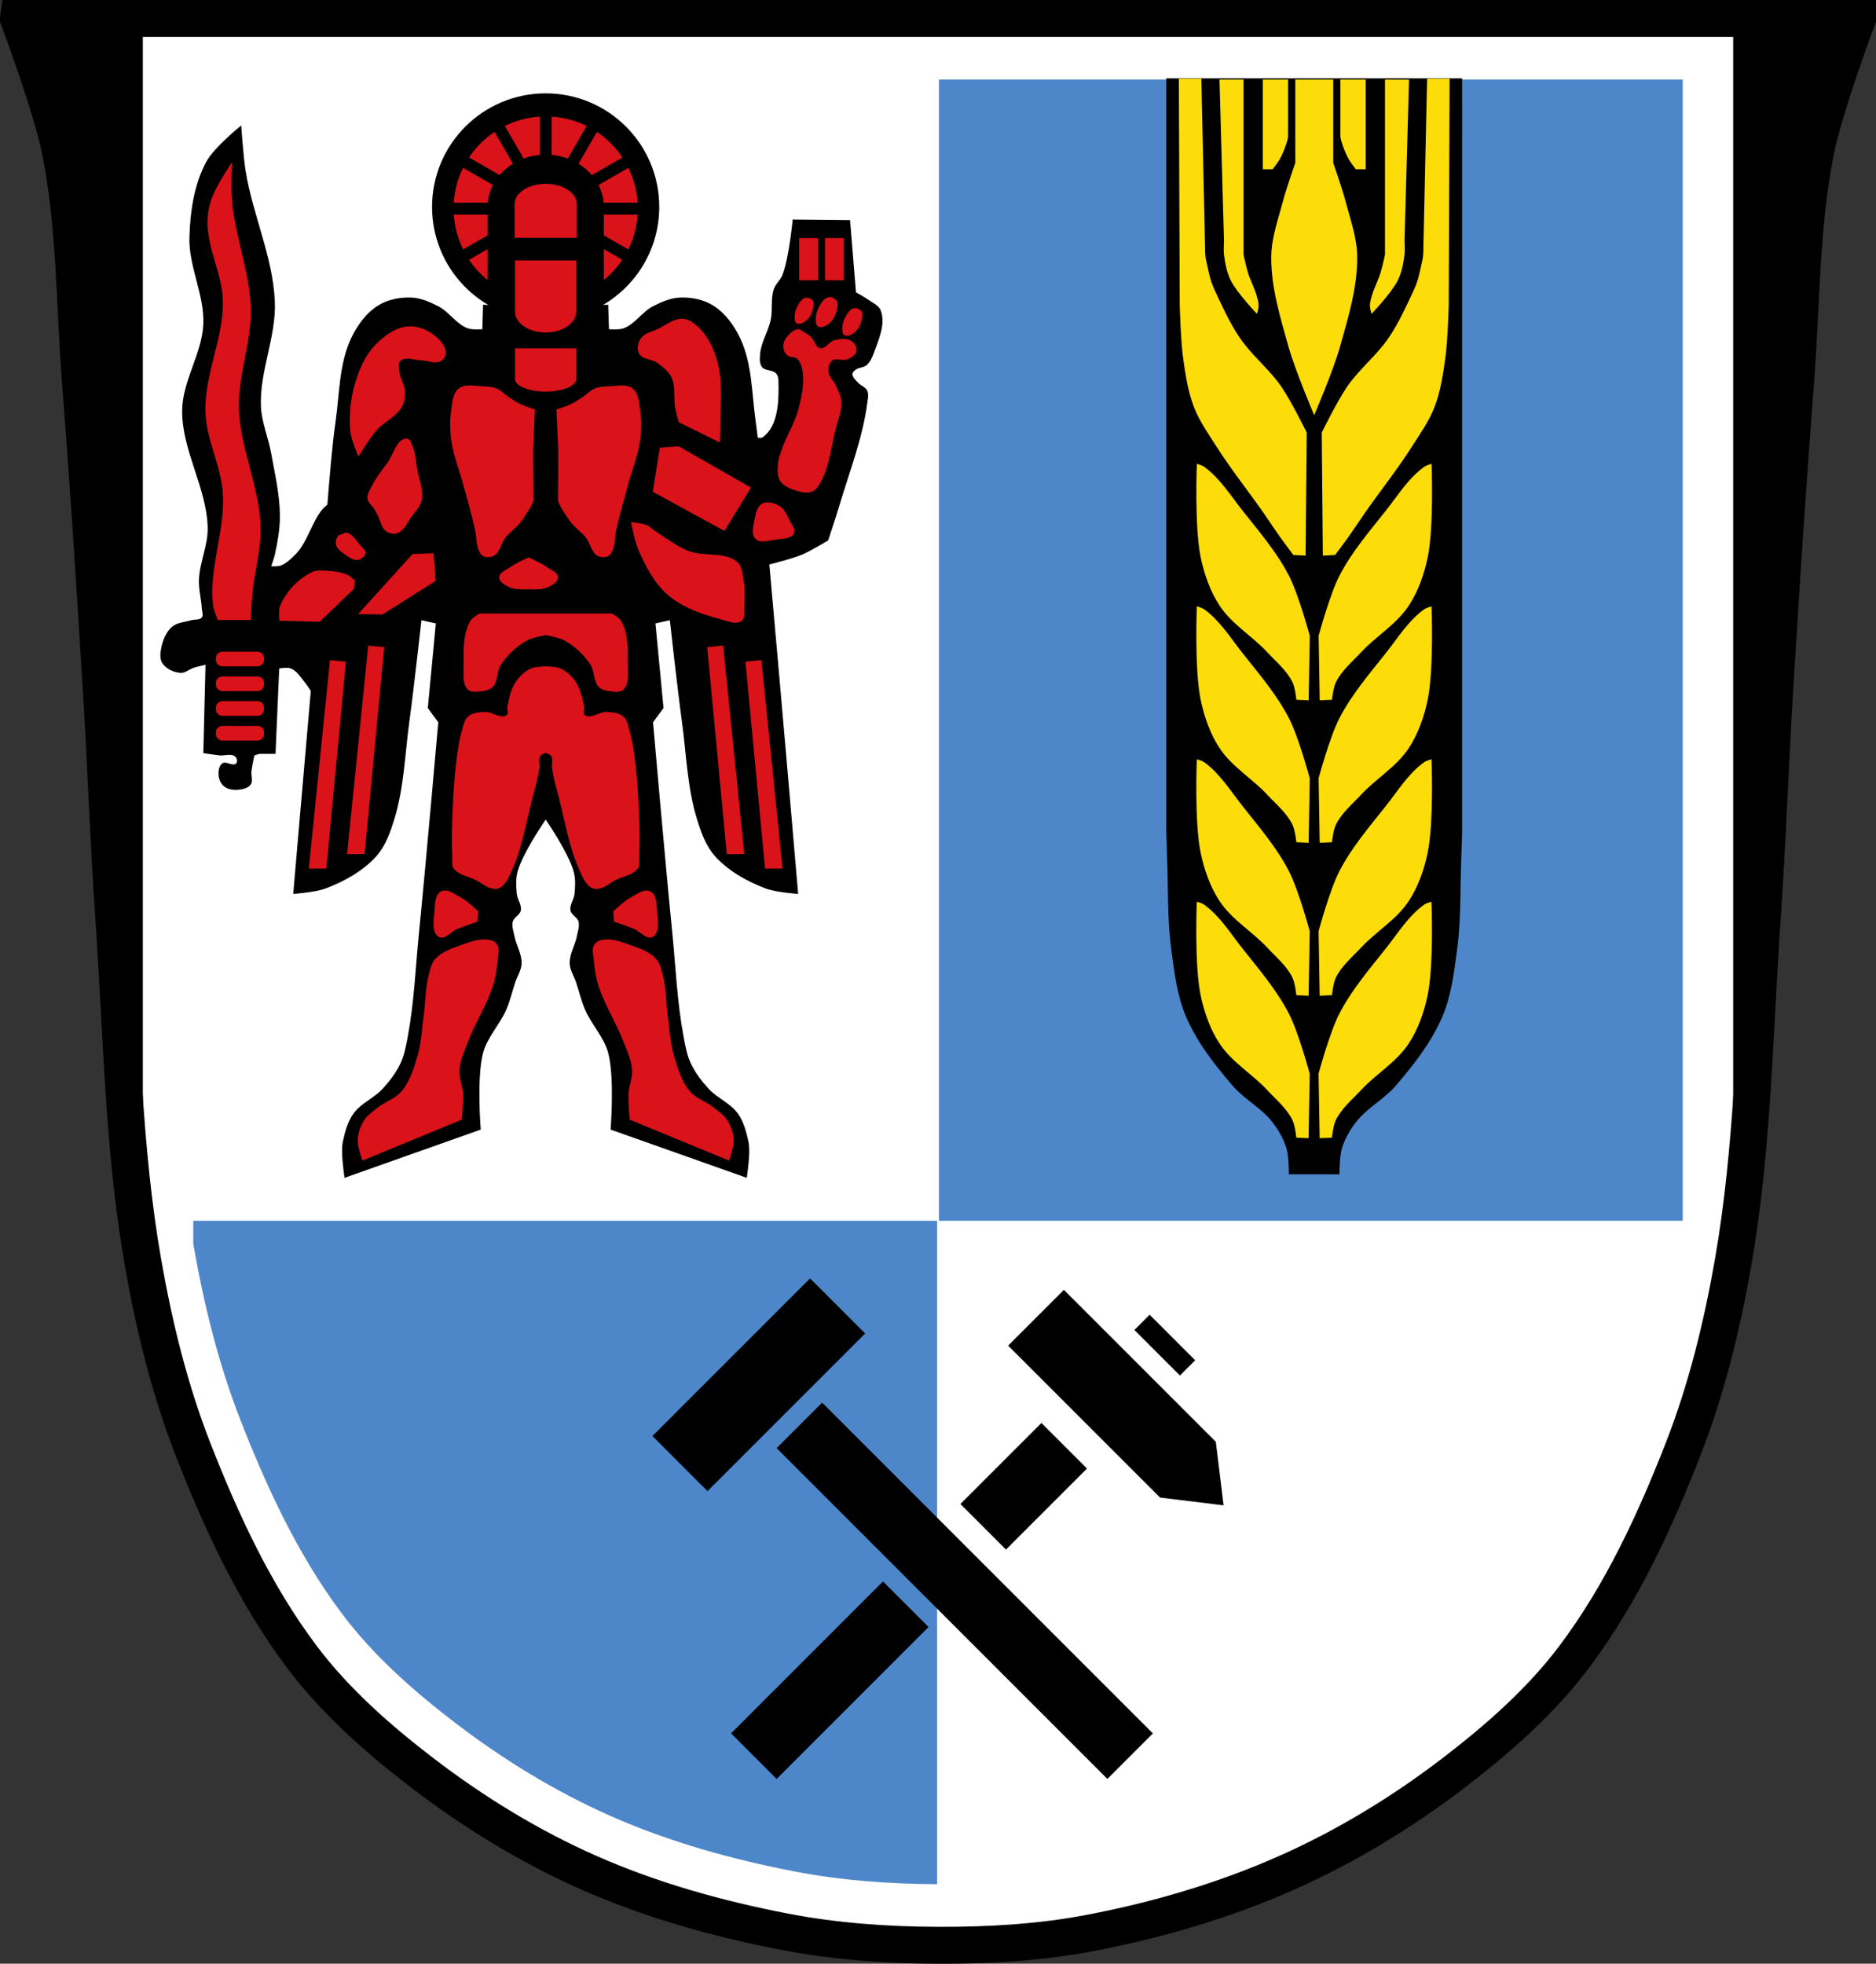
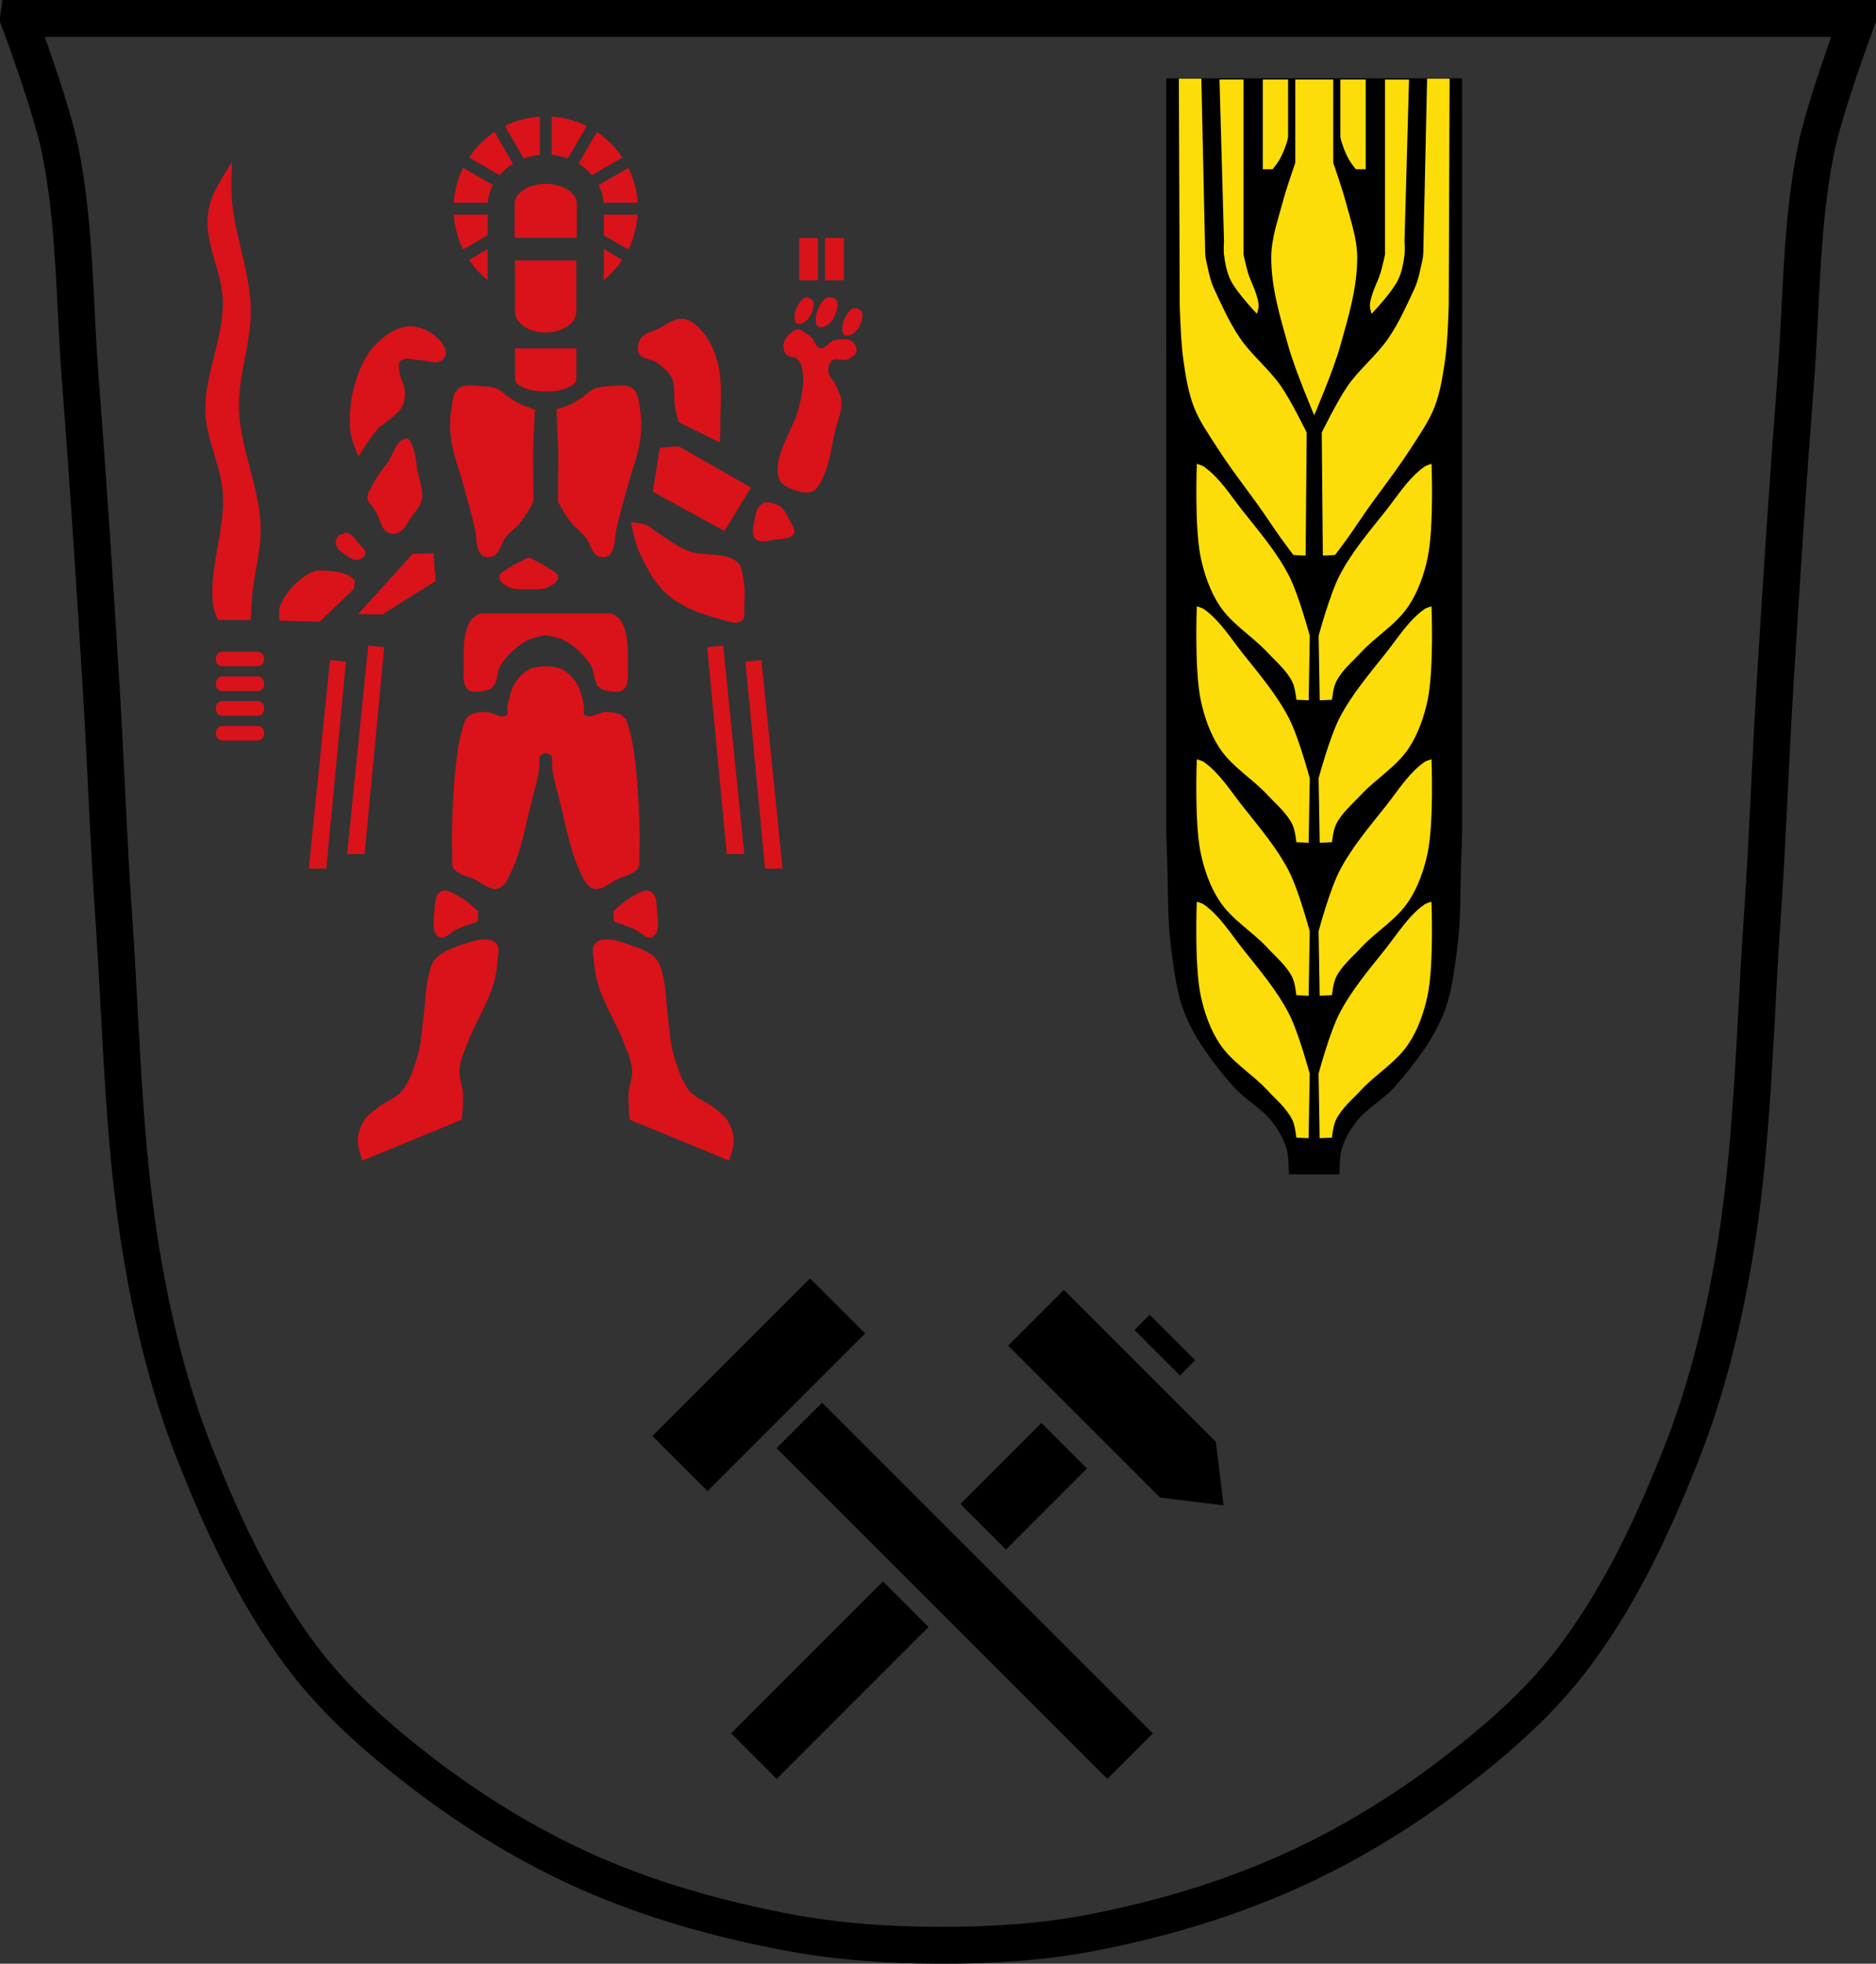
<svg xmlns="http://www.w3.org/2000/svg" viewBox="0 0 1017.09 1064.54">
  <rect x="0" y="0" width="1017.09" height="1064.54" fill="#333333" stroke="none" />
  <g transform="translate(142.69 7.198)">
-     <path d="m-132.69 2.802c0 0 17.862 47.41 22.781 72.14 8.094 40.693 7.581 82.62 10.781 123.99 4.3 55.58 7.904 111.21 11.313 166.85 2.53 41.31 3.91 82.73 6.781 124.02 4.341 62.44 5.05 125.42 15.813 187.08 6.02 34.476 14.4 68.837 27.12 101.45 15.361 39.38 33.475 78.52 58.844 112.36 18.284 24.391 41.649 44.938 65.875 63.47 27.742 21.22 57.974 39.717 89.94 53.84 33.825 14.945 69.927 25.02 106.25 32.02 27.334 5.265 55.35 7.233 83.19 7.326 27.662.093 55.53-1.525 82.69-6.734 36.46-6.993 72.56-17.592 106.47-32.672 31.943-14.206 62.21-32.612 89.97-53.84 24.23-18.532 47.622-39.05 65.906-63.44 25.369-33.841 43.485-73.01 58.844-112.39 12.724-32.626 21.11-66.989 27.12-101.48 10.759-61.66 11.44-124.67 15.781-187.12 2.871-41.29 4.251-82.66 6.781-123.99 3.407-55.627 7.02-111.25 11.313-166.82 3.2-41.36 2.688-83.29 10.781-123.99 4.909-24.68 22.676-71.881 22.75-72.08h-997.09" />
-     <path d="m-65.25 2.813v673.87c.011.063.02.125.031.188 6.02 34.48 14.403 68.824 27.12 101.44 15.355 39.38 33.478 78.54 58.844 112.37 18.288 24.398 41.639 44.933 65.875 63.47 27.747 21.22 57.969 39.725 89.94 53.844 33.818 14.934 69.927 25.01 106.25 32 27.334 5.265 55.35 7.25 83.19 7.344 27.662.093 55.53-1.542 82.69-6.75 36.46-6.993 72.55-17.572 106.47-32.656 31.934-14.201 62.22-32.622 89.97-53.844 24.24-18.536 47.617-39.05 65.906-63.44 25.365-33.838 43.489-73.03 58.844-112.41 12.706-32.587 21.07-66.93 27.09-101.37v-674.06h-862.22" fill="#fff" />
    <path d="m-132.69 2.802c0 0 17.862 47.41 22.781 72.14 8.094 40.693 7.581 82.62 10.781 123.99 4.3 55.58 7.904 111.21 11.313 166.85 2.53 41.31 3.91 82.73 6.781 124.02 4.341 62.44 5.05 125.42 15.813 187.08 6.02 34.476 14.4 68.837 27.12 101.45 15.361 39.38 33.475 78.52 58.844 112.36 18.284 24.391 41.649 44.938 65.875 63.47 27.742 21.22 57.973 39.717 89.94 53.84 33.825 14.945 69.927 25.02 106.25 32.02 27.334 5.265 55.35 7.233 83.19 7.326 27.662.093 55.53-1.525 82.69-6.734 36.46-6.993 72.56-17.592 106.47-32.672 31.943-14.206 62.21-32.612 89.97-53.84 24.23-18.532 47.622-39.05 65.906-63.44 25.369-33.841 43.485-73.01 58.844-112.39 12.724-32.626 21.11-66.989 27.12-101.48 10.759-61.66 11.44-124.67 15.781-187.12 2.871-41.29 4.251-82.66 6.781-123.99 3.407-55.627 7.02-111.25 11.313-166.82 3.2-41.36 2.688-83.29 10.781-123.99 4.909-24.68 22.676-71.881 22.75-72.08h-997.09z" fill="none" stroke="#000" stroke-width="20" />
-     <path d="m366.37 35.938v618.66h403.25v-618.66h-403.25m-404.28 618.66v12.469c.001.059.021.129.031.188 5.638 32.29 13.492 64.46 25.406 95 14.381 36.88 31.369 73.56 55.12 105.25 17.13 22.85 38.989 42.08 61.688 59.44 25.986 19.875 54.28 37.18 84.22 50.41 31.672 13.987 65.51 23.419 99.53 29.969 25.395 4.892 51.41 6.791 77.28 6.906v-359.63h-403.28" fill="#4d87ca" />
    <path d="m211.03 771.28l29.875 29.875 85.47-85.47-29.875-29.875-85.47 85.47m67.33 6.563l179.32 179.32 24.682-24.682-179.32-179.32-24.682 24.682m125.53-55.57l82.36 82.36 34.449 4.221-4.221-34.449-82.36-82.36-30.23 30.23m-150.22 210.19l24.705 24.705 82.36-82.36-24.705-24.705-82.36 82.36m124.34-124.34l24.705 24.705 43.929-43.929-24.705-24.705-43.929 43.929m94.33-94.33l24.682 24.682 8.264-8.264-24.682-24.682-8.264 8.264" />
-     <path d="m489.62 35.28v408.86c0 0 .281 9.866.469 14.804.606 15.987.081 32.11 2.156 47.971 1.641 12.541 3.132 25.44 8.094 37.04 5.942 13.897 15.488 26.09 25.313 37.487 6.337 7.35 15.477 11.932 21.438 19.601 3.331 4.285 6.15 9.168 7.719 14.391 1.342 4.466 1.281 13.946 1.281 13.946h9 9.438 9c0 0-.061-9.48 1.281-13.946 1.569-5.223 4.388-10.11 7.719-14.391 5.96-7.669 15.1-12.251 21.438-19.601 9.825-11.396 19.37-23.59 25.313-37.487 4.961-11.603 6.453-24.501 8.094-37.04 2.075-15.859 1.55-31.984 2.156-47.971.187-4.939.469-14.804.469-14.804v-408.86h-160.37" />
+     <path d="m489.62 35.28v408.86c0 0 .281 9.866.469 14.804.606 15.987.081 32.11 2.156 47.971 1.641 12.541 3.132 25.44 8.094 37.04 5.942 13.897 15.488 26.09 25.313 37.487 6.337 7.35 15.477 11.932 21.438 19.601 3.331 4.285 6.15 9.168 7.719 14.391 1.342 4.466 1.281 13.946 1.281 13.946h9 9.438 9c0 0-.061-9.48 1.281-13.946 1.569-5.223 4.388-10.11 7.719-14.391 5.96-7.669 15.1-12.251 21.438-19.601 9.825-11.396 19.37-23.59 25.313-37.487 4.961-11.603 6.453-24.501 8.094-37.04 2.075-15.859 1.55-31.984 2.156-47.971.187-4.939.469-14.804.469-14.804v-408.86" />
    <path d="m496.44 35.44l.469 122.72c0 0 .516 19.415 1.875 29 1.254 8.847 2.577 17.854 5.781 26.18 2.999 7.791 7.899 14.678 12.375 21.698 7.876 12.351 17.03 23.798 25.406 35.803 3.084 4.42 6.03 8.955 9.156 13.343 2.28 3.197 7 9.467 7 9.467l6.656.349.594-66.71c0 0-8.434-17.18-13.844-25-6.605-9.551-16.03-16.868-22.531-26.495-5.51-8.165-9.605-17.26-13.75-26.21-2.443-5.274-3.232-10.493-4.531-16.17-.531-2.321-.469-7.116-.469-7.116l-2-90.86h-12.188m134.59 0l-2 90.86c0 0 .063 4.795-.469 7.116-1.299 5.678-2.088 10.896-4.531 16.17-4.145 8.949-8.24 18.04-13.75 26.21-6.497 9.627-15.926 16.944-22.531 26.495-5.41 7.823-13.844 25-13.844 25l.594 66.71 6.656-.349c0 0 4.72-6.27 7-9.467 3.128-4.388 6.073-8.923 9.156-13.343 8.376-12.01 17.53-23.453 25.406-35.803 4.476-7.02 9.376-13.908 12.375-21.698 3.204-8.323 4.527-17.331 5.781-26.18 1.359-9.59 1.875-29 1.875-29l.469-122.72h-12.188m-112.56.508l2.438 87.52c0 0-.315 4.957 0 7.402.612 4.744 1.508 9.61 3.625 13.883 3.43 6.921 14.25 18.17 14.25 18.17 0 0 .903-2.85.906-4.321.004-1.995-.631-3.932-1.188-5.845-1.197-4.117-3.29-7.915-4.563-12.01-1-3.231-2.438-9.88-2.438-9.88v-94.93h-13.03m23.469 0v48.606h5.344c0 0 2.804-3.509 3.875-5.464 1.73-3.159 3.03-6.547 4.063-10.01.212-.709.438-2.192.438-2.192v-30.943h-13.719m17.625 0v45.11c0 0-4.884 13.909-6.781 21.13-2.567 9.761-6.162 19.554-6.25 29.863-.142 16.685 4.922 32.914 9.313 48.606 3.633 12.986 13.969 37.26 13.969 37.26 0 0 10.398-24.278 14.03-37.26 4.39-15.692 9.423-31.922 9.281-48.606-.088-10.309-3.683-20.1-6.25-29.863-1.898-7.217-6.75-21.13-6.75-21.13v-45.11h-10.313-10.25m24.438 0v30.943c0 0 .226 1.483.438 2.192 1.032 3.46 2.333 6.848 4.063 10.01 1.071 1.955 3.875 5.464 3.875 5.464h5.344v-48.606h-13.719m24.19 0v94.93c0 0-1.433 6.649-2.438 9.88-1.272 4.093-3.366 7.892-4.563 12.01-.556 1.913-1.191 3.851-1.188 5.845.003 1.471.906 4.321.906 4.321 0 0 10.82-11.251 14.25-18.17 2.117-4.273 3.01-9.139 3.625-13.883.315-2.445 0-7.402 0-7.402l2.438-87.52h-13.03m-102 208.31c0 0-1.382 34.31 2.125 50.894 1.944 9.191 5.16 18.352 10.281 26.08 6.694 10.1 17.597 16.347 25.781 25.16 4.797 5.166 10.506 9.823 13.656 16.234 1.427 2.904 2.125 9.531 2.125 9.531l6.656.286.594-34.977c0 0-6.01-22.31-11.219-32.436-6.654-12.935-16.209-24.02-25.16-35.33-6.579-8.316-12.389-17.781-20.906-23.858-1.164-.831-3.938-1.588-3.938-1.588m127.25 0c0 0-2.773.758-3.938 1.588-8.517 6.077-14.327 15.543-20.906 23.858-8.947 11.31-18.502 22.392-25.16 35.33-5.209 10.126-11.219 32.436-11.219 32.436l.594 34.977 6.656-.286c0 0 .698-6.627 2.125-9.531 3.15-6.411 8.859-11.07 13.656-16.234 8.185-8.814 19.09-15.06 25.781-25.16 5.121-7.73 8.338-16.891 10.281-26.08 3.507-16.582 2.125-50.894 2.125-50.894m-127.25 77.23c0 0-1.382 34.31 2.125 50.894 1.944 9.191 5.16 18.352 10.281 26.08 6.694 10.1 17.597 16.347 25.781 25.16 4.797 5.166 10.506 9.823 13.656 16.234 1.427 2.904 2.125 9.531 2.125 9.531l6.656.286.594-34.977c0 0-6.01-22.31-11.219-32.436-6.654-12.935-16.209-24.02-25.16-35.33-6.579-8.316-12.389-17.781-20.906-23.858-1.164-.831-3.938-1.588-3.938-1.588m127.25 0c0 0-2.773.758-3.938 1.588-8.517 6.077-14.327 15.543-20.906 23.858-8.947 11.31-18.502 22.392-25.16 35.33-5.209 10.126-11.219 32.436-11.219 32.436l.594 34.977 6.656-.286c0 0 .698-6.627 2.125-9.531 3.15-6.411 8.859-11.07 13.656-16.234 8.185-8.814 19.09-15.06 25.781-25.16 5.121-7.73 8.338-16.891 10.281-26.08 3.507-16.582 2.125-50.894 2.125-50.894m-127.25 82.917c0 0-1.382 34.31 2.125 50.894 1.944 9.191 5.16 18.352 10.281 26.08 6.694 10.1 17.597 16.315 25.781 25.13 4.797 5.166 10.506 9.823 13.656 16.234 1.427 2.904 2.125 9.562 2.125 9.562l6.656.286.594-34.977c0 0-6.01-22.31-11.219-32.436-6.654-12.935-16.209-24.02-25.16-35.33-6.579-8.316-12.389-17.813-20.906-23.89-1.164-.831-3.938-1.557-3.938-1.557m127.25 0c0 0-2.773.726-3.938 1.557-8.517 6.077-14.327 15.574-20.906 23.89-8.947 11.31-18.502 22.392-25.16 35.33-5.209 10.126-11.219 32.436-11.219 32.436l.594 34.977 6.656-.286c0 0 .698-6.659 2.125-9.562 3.15-6.411 8.859-11.07 13.656-16.234 8.185-8.814 19.09-15.02 25.781-25.13 5.121-7.73 8.338-16.891 10.281-26.08 3.507-16.582 2.125-50.894 2.125-50.894m-127.25 77.23c0 0-1.382 34.31 2.125 50.894 1.944 9.191 5.16 18.352 10.281 26.08 6.694 10.1 17.597 16.315 25.781 25.13 4.797 5.166 10.506 9.823 13.656 16.234 1.427 2.904 2.125 9.562 2.125 9.562l6.656.286.594-34.977c0 0-6.01-22.31-11.219-32.436-6.654-12.935-16.209-24.02-25.16-35.33-6.579-8.316-12.389-17.813-20.906-23.89-1.164-.831-3.938-1.557-3.938-1.557m127.25 0c0 0-2.773.726-3.938 1.557-8.517 6.077-14.327 15.574-20.906 23.89-8.947 11.31-18.502 22.392-25.16 35.33-5.209 10.126-11.219 32.436-11.219 32.436l.594 34.977 6.656-.286c0 0 .698-6.659 2.125-9.562 3.15-6.411 8.859-11.07 13.656-16.234 8.185-8.814 19.09-15.02 25.781-25.13 5.121-7.73 8.338-16.891 10.281-26.08 3.507-16.582 2.125-50.894 2.125-50.894" fill="#fcdd09" />
-     <path d="m153.15 43.41c-34 0-61.59 27.558-61.59 61.56 0 22.668 12.259 42.469 30.5 53.16l-2.844-.156-.406 13.281c0 0-5.361.45-7.813-.438-6.309-2.284-10.134-8.936-16.09-12-4.59-2.36-9.578-4.531-14.75-4.719-.764-.028-1.539-.02-2.313 0-5.415.141-11.01 1.488-15.531 4.313-6.611 4.133-11.483 10.982-14.75 18-6.392 13.73-6.172 29.628-8.281 44.594-2.125 15.07-3.211 30.27-4.5 45.44 0 0-.031 0-.031 0-7.403 5.217-10.135 20.05-17.375 27.03-2.373 2.289-4.82 4.776-7.906 5.938-1.609.606-5.156.375-5.156.375 0 0 1.524-4.153 2-6.313 1.519-6.885 2.776-13.918 2.75-20.969-.042-11.453-2.733-22.758-4.75-34.03-1.521-8.506-5.168-16.711-5.531-25.344-.806-19.14 8.38-37.831 7.531-56.969-1.072-24.17-12.03-46.923-15.844-70.813-1.294-8.113-2.375-24.531-2.375-24.531 0 0-14.679 11.725-19 19.781-6.58 12.266-8.667 26.837-9.09 40.75-.487 15.886 8.188 31.21 7.531 47.09-.662 16.01-11.253 30.663-11.469 46.688-.292 21.729 13.312 41.963 13.844 63.69.235 9.624-4.447 18.878-4.75 28.5-.163 5.168 1.298 10.273 1.562 15.438.081 1.581.964 3.464 0 4.719-1.247 1.624-3.948.995-5.906 1.594-3.47 1.062-7.6 1.151-10.313 3.563-3.395 3.02-5.156 7.807-5.938 12.281-.434 2.482-.606 5.418.813 7.5 2.093 3.071 6.164 4.954 9.875 5.156 2.544.138 4.698-2.01 7.125-2.781 2.073-.659 6.344-1.594 6.344-1.594l-1.187 47.906c0 0 5.778.857 8.687 1.188 2.895.329 6.638-1.258 8.719.781.853.836 1.203 2.673.406 3.563-1.671 1.867-5.525-1.501-7.531 0-1.871 1.4-2.207 4.394-1.969 6.719.228 2.231 1.357 4.6 3.156 5.938 2.159 1.605 5.232 1.882 7.906 1.594 2.29-.247 5.03-.889 6.344-2.781 1.356-1.953.096-4.764.375-7.125.346-2.929 1.594-8.688 1.594-8.688l2.781-.813h8.688l2-46.28c0 0 4.363-.808 6.313 0 3.274 1.356 5.328 4.724 7.531 7.5 1 1.261 2.138 2.902 3.281 4.656-4.928 56.39-9.531 110.06-9.531 110.06 0 0 12.171-.865 17.781-3.03 10.139-3.915 20.227-9.486 27.406-17.563 4.87-5.479 7.386-12.755 9.563-19.719 5.354-17.13 5.785-35.42 8.219-53.19 2.5-18.253 6.531-54.875 6.531-54.875l7.813 1.719-4.344 45.875 5.656 7.719c0 0-6.644 76.08-10.438 114.06-1.871 18.738-2.597 37.64-6.06 56.16-.925 4.943-1.811 10.03-3.938 14.594-2.347 5.04-5.812 9.583-9.563 13.719-4.725 5.21-12.02 7.975-16.06 13.719-3.083 4.384-4.523 9.782-5.656 15-.456 2.101-.439 4.289-.406 6.438.068 4.451 1.281 13.281 1.281 13.281l73.875-26.16c0 0-2.306-28.18 1.281-41.594 2.298-8.592 9.126-15.374 12.625-23.563 2.01-4.706 3.166-9.741 4.781-14.594 1.143-3.435 3.34-6.668 3.469-10.281.183-5.162-2.963-9.92-3.906-15-.473-2.546-1.536-5.214-.875-7.719.628-2.38 3.865-3.587 4.344-6 .6-3.03-1.847-5.93-2.156-9-.401-3.985-.643-8.163.406-12.03 2.799-10.314 15.25-28.28 15.25-28.28 0 0 12.389 17.968 15.188 28.28 1.05 3.868.839 8.05.438 12.03-.309 3.07-2.788 5.972-2.188 9 .479 2.413 3.716 3.62 4.344 6 .661 2.505-.371 5.173-.844 7.719-.943 5.08-4.121 9.838-3.938 15 .128 3.613 2.357 6.846 3.5 10.281 1.615 4.852 2.77 9.888 4.781 14.594 3.499 8.188 10.295 14.97 12.594 23.563 3.587 13.411 1.313 41.594 1.313 41.594l73.844 26.16c0 0 1.245-8.831 1.313-13.281.033-2.148.019-4.337-.438-6.438-1.133-5.218-2.542-10.616-5.625-15-4.04-5.744-11.369-8.509-16.09-13.719-3.751-4.136-7.215-8.675-9.563-13.719-2.126-4.568-2.981-9.651-3.906-14.594-3.465-18.516-4.222-37.418-6.094-56.16-3.794-37.987-10.438-114.06-10.438-114.06l5.688-7.719-4.375-45.875 7.813-1.719c0 0 4.03 36.622 6.531 54.875 2.434 17.767 2.896 36.05 8.25 53.19 2.176 6.964 4.724 14.24 9.594 19.719 7.179 8.08 17.205 13.648 27.344 17.563 5.61 2.166 17.844 3.03 17.844 3.03 0 0-9.193-107.42-15.625-178.62 3.54-.884 12.751-3.253 17.781-5.344 4.951-2.057 14.12-7.719 14.12-7.719 0 0 4.203-12.582 6.094-18.938 5.438-18.281 12.526-36.28 15.06-55.19.313-2.332.977-4.922 0-7.06-.882-1.931-3.409-2.563-4.813-4.156-1.275-1.447-3.219-2.884-3.188-4.813.015-.92.875-1.675 1.594-2.25 1.722-1.377 4.428-1.118 6.094-2.563 1.885-1.635 2.982-4.096 3.844-6.438 2.698-7.327 6.528-15.75 3.875-23.09-1.056-2.924-4.543-4.271-7.06-6.094-2.02-1.463-6.438-3.844-6.438-3.844l-3.188-39.16-31.12-.313c0 0-1.901 20.381-5.469 29.844-1.1 2.918-3.834 5.04-4.813 8-1.719 5.205-.508 11-1.594 16.375-1.286 6.367-5.245 12.151-5.781 18.625-.196 2.367-.446 5.155.969 7.06 1.683 2.268 5.801 1.429 7.688 3.531.904 1.01 1.249 2.491 1.281 3.844.254 10.664.088 24.702-8.656 30.813-.586.41-1.679.315-2.594.125-.35-3.01-.702-6.03-1.125-9.03-2.11-14.966-1.858-30.863-8.25-44.594-3.267-7.02-8.17-13.867-14.781-18-5.163-3.228-11.673-4.535-17.781-4.313-5.172.188-10.222 2.359-14.813 4.719-5.96 3.064-9.753 9.716-16.06 12-2.451.887-7.813.438-7.813.438l-.438-13.281-2.813.156c18.241-10.687 30.5-30.488 30.5-53.16 0-34-27.558-61.56-61.56-61.56" />
    <path d="m149.97 56.03c-6.775.433-13.194 2.195-18.969 5.063l10.219 17.656c2.743-1.01 5.683-1.689 8.75-1.969v-20.75m6.438 0v20.75c3.067.28 6.01.957 8.75 1.969l10.219-17.656c-5.772-2.867-12.195-4.63-18.969-5.063m-30.969 8.281c-5.471 3.66-10.188 8.37-13.844 13.844l16.563 9.563c2.033-2.376 4.49-4.46 7.25-6.156l-9.969-17.25m55.5 0l-9.969 17.25c2.769 1.704 5.215 3.798 7.25 6.188l16.531-9.563c-3.654-5.483-8.339-10.21-13.813-13.875m-197.87 16.406c0 0-8.497 12.626-11 19.719-1.493 4.23-2.337 8.765-2.281 13.25.174 14.417 8.08 28.02 8.344 42.44.374 20.2-10.01 39.676-9.469 59.875.404 15.11 8.538 29.26 9.469 44.34 1.249 20.25-7.686 40.476-5.313 60.62.327 2.777 2.656 7.969 2.656 7.969h17.813c0 0 .356-8.87.75-13.281 1.117-12.547 4.952-24.909 4.562-37.5-.666-21.57-11.05-42.09-11.75-63.66-.594-18.307 6.95-36.28 6.438-54.59-.555-19.742-8.507-38.668-10.219-58.34-.602-6.921 0-20.844 0-20.844m125.31 3.063c-2.847 5.761-4.636 12.153-5.063 18.906h18.438c.295-3.402 1.26-6.634 2.781-9.594l-16.16-9.313m89.62.031l-16.188 9.313c1.511 2.953 2.488 6.171 2.781 9.563h18.438c-.426-6.742-2.196-13.12-5.03-18.875m-44.813 8.656c-9.315 0-16.875 4.911-16.875 10.938v18.313h33.719v-18.313c0-6.03-7.529-10.938-16.844-10.938m-49.844 16.688c.438 6.746 2.212 13.13 5.063 18.875l13.25-7.625v-11.25h-18.313m81.34 0v11.219l13.281 7.656c2.847-5.744 4.594-12.134 5.03-18.875h-18.313m105.87 12.688v22.906h10.25v-22.906h-10.25m14.03 0v22.906h10.219v-22.906h-10.219m-119.91 6v16.781c3.86-3.14 7.224-6.861 10-11l-10-5.781m-63.03.031l-10 5.781c2.773 4.13 6.147 7.834 10 10.969v-16.75m14.875 6.125v27.688c0 6.283 7.447 11.375 16.625 11.375 9.178 0 16.625-5.092 16.625-11.375v-27.688h-33.25m170.41 19.906c-.209.007-.425.054-.625.094-1.959.393-3.286 2.429-4.344 4.125-1.407 2.255-2.377 4.936-2.375 7.594 0 1.443.002 3.456 1.281 4.125 1.949 1.02 4.643-.505 6.313-1.938 2.385-2.047 3.599-5.402 4.125-8.5.207-1.223.325-2.709-.438-3.688-.876-1.124-2.478-1.861-3.938-1.813m-12.406.281c-.182.006-.357.028-.531.063-1.708.343-2.89 2.115-3.813 3.594-1.226 1.966-2.064 4.308-2.063 6.625 0 1.258 0 3.01 1.125 3.594 1.699.889 4.045-.439 5.5-1.688 2.079-1.784 3.135-4.705 3.594-7.406.181-1.066.29-2.366-.375-3.219-.763-.98-2.165-1.605-3.438-1.563m26.22 5.656c-.192.006-.379.026-.563.063-1.803.362-3.03 2.252-4 3.813-1.295 2.075-2.22 4.554-2.219 7 0 1.328.042 3.197 1.219 3.813 1.794.938 4.245-.494 5.781-1.813 2.195-1.884 3.329-4.961 3.813-7.813.191-1.125.295-2.475-.406-3.375-.806-1.034-2.282-1.732-3.625-1.688m-94.09 5.75c-4.463.107-8.472 3.528-12.563 5.5-3.26 1.571-7.496 2.278-9.469 5.313-1.487 2.287-2.097 5.767-.781 8.156 1.744 3.167 6.763 2.781 9.688 4.906 2.963 2.153 6.143 4.49 7.75 7.781 2.485 5.09 1.058 11.307 2.094 16.875.476 2.56 1.906 7.563 1.906 7.563l22.344 11c0 0 .206-4.818.188-7.219-.093-12.137 1.609-24.643-1.5-36.37-1.693-6.389-4.585-12.791-9.09-17.625-2.571-2.757-5.93-5.577-9.688-5.875-.302-.024-.577-.007-.875 0m-146.53 4.094c-.654-.018-1.323.029-1.969.094-6.672.672-12.733 5.222-17.406 10.03-5.199 5.35-8.428 12.589-10.625 19.719-2.692 8.739-3.8 18.19-2.844 27.28.493 4.688 4.375 13.438 4.375 13.438 0 0 5.948-9.702 9.656-14 4.175-4.838 10.956-7.492 14.03-13.09 1.33-2.421 1.618-5.396 1.5-8.156-.162-3.797-2.716-7.182-3.03-10.969-.153-1.835-.785-4.244.563-5.5 2.82-2.628 7.708-.421 11.563-.375 3.353.04 7.02 2.031 10.03.563 1.591-.775 2.989-2.575 3.03-4.344.09-3.802-3.073-7.338-6.06-9.688-3.573-2.808-8.237-4.877-12.813-5m210.06 1.594c-1.865.028-3.573 1.352-4.906 2.656-1.557 1.523-2.985 3.522-3.219 5.688-.205 1.907.379 4.098 1.688 5.5 1.433 1.534 4.372.816 5.875 2.281 1.764 1.719 2.489 4.375 2.844 6.813.952 6.536-.482 13.282-2.094 19.688-1.998 7.939-6.605 15.01-9.281 22.75-.751 2.173-1.664 4.336-1.875 6.625-.309 3.348-.795 7.181.938 10.06 1.597 2.657 4.848 4.09 7.781 5.094 3.117 1.066 6.789 2.01 9.844.781 2.116-.854 3.438-3.123 4.531-5.125 4.715-8.635 5.619-18.884 7.969-28.438 1.234-5.02 3.557-10 3.219-15.16-.211-3.209-1.896-6.162-3.219-9.09-1.069-2.371-3.505-4.226-3.781-6.813-.231-2.166.187-4.874 1.875-6.25 2.163-1.762 5.782.356 8.344-.75 2.01-.869 4.505-2.226 4.938-4.375.401-1.994-.968-4.365-2.656-5.5-2.521-1.694-6.129-1.223-9.09-.563-2.952.658-5 4.957-7.969 4.375-2.555-.501-2.989-4.3-4.906-6.06-1.238-1.138-2.737-1.992-4.188-2.844-.852-.501-1.668-1.359-2.656-1.344m-153.66 10.375v16.594c0 3.769 7.447 6.844 16.625 6.844 9.178 0 16.625-3.075 16.625-6.844v-16.594h-33.25m-24.281 20.09c-2.326-.029-4.548.304-6.281 1.688-3.52 2.811-3.483 8.421-4.156 12.875-.778 5.152-.507 10.466.219 15.625 1.115 7.921 4.244 15.398 6.313 23.12 2.221 8.297 4.687 16.548 6.531 24.938.806 3.664.473 7.653 1.969 11.09.526 1.21 1.186 2.586 2.375 3.156 1.785.856 4.22.796 5.938-.188 3.318-1.9 3.754-6.719 6.125-9.719 2.458-3.11 5.899-5.355 8.313-8.5 2.754-3.589 6.938-10.469 6.938-11.656 0-1.187-.188-26.719-.188-26.719l.969-22.75c0 0-4.967-1.473-7.313-2.563-2.359-1.096-4.533-2.558-6.719-3.969-2.306-1.488-4.178-3.712-6.719-4.75-2.288-.935-4.873-1.099-7.344-1.188-2.217-.079-4.642-.471-6.969-.5m81.84 0c-2.326.029-4.783.421-7 .5-2.47.088-5.02.253-7.313 1.188-2.541 1.038-4.413 3.262-6.719 4.75-2.186 1.411-4.391 2.873-6.75 3.969-2.346 1.089-7.313 2.563-7.313 2.563l1 22.75c0 0-.188 25.532-.188 26.719 0 1.187 4.152 8.07 6.906 11.656 2.413 3.145 5.855 5.39 8.313 8.5 2.371 3 2.807 7.819 6.125 9.719 1.718.984 4.153 1.043 5.938.188 1.189-.57 1.849-1.947 2.375-3.156 1.496-3.44 1.163-7.43 1.969-11.09 1.845-8.389 4.31-16.64 6.531-24.938 2.068-7.727 5.229-15.204 6.344-23.12.726-5.159.966-10.473.188-15.625-.673-4.454-.636-10.06-4.156-12.875-1.733-1.384-3.924-1.717-6.25-1.688m-116.62 28.844c-5.199.305-6.853 8.697-10.09 13.06-2.819 3.798-5.814 7.54-7.969 11.75-1.256 2.455-3.159 5.04-2.844 7.781.25 2.175 2.461 3.626 3.594 5.5.673 1.113 1.294 2.259 1.906 3.406 1.502 2.817 1.847 6.582 4.375 8.531 1.638 1.263 4.097 1.959 6.06 1.313 3.912-1.286 5.687-5.963 8.125-9.281 2.01-2.741 4.634-5.386 5.313-8.719 1.133-5.567-1.518-11.243-2.469-16.844-.667-3.932-.749-8.07-2.281-11.75-.733-1.763-1.311-4.669-3.219-4.75-.175-.007-.332 0-.5 0m147.78 4.156l-10.219.781-3.813 23.875 38.844 21.22 14.406-23.5-39.22-22.375m47.875 30.406c-.922.051-1.804.263-2.594.688-2.837 1.524-3.53 5.56-4.156 8.719-.677 3.412-1.92 7.969.563 10.406 2.526 2.479 7.091.879 10.594.375 3.558-.512 8.642-.191 10.25-3.406 1.072-2.144-1.211-4.668-2.281-6.813-1.44-2.884-2.757-6.276-5.5-7.969-1.696-1.046-3.856-1.881-5.938-2-.312-.018-.63-.017-.938 0m-73.69 10.719c0 0 1.986 10.64 4.188 15.531 3.911 8.69 8.498 17.656 15.719 23.875 7.858 6.768 18.218 10.463 28.25 13.09 3.861 1.012 8.787 3.389 11.937.938 2.073-1.613 1.139-5.16 1.313-7.781.338-5.108.401-10.316-.563-15.344-.568-2.963-.781-6.522-3.03-8.531-6.869-6.132-18.373-2.791-26.906-6.25-6.354-2.576-11.867-6.872-17.625-10.594-1.677-1.084-3.092-2.642-4.938-3.406-2.616-1.083-8.344-1.531-8.344-1.531m-154.56 5.656c-.79.037-1.536.701-2.313.969-.566.196-1.31.156-1.719.594-1.203 1.287-1.76 3.39-1.313 5.094.647 2.462 3.175 4.069 5.281 5.5 1.921 1.305 4.145 3.03 6.438 2.656 1.812-.294 3.94-1.775 4.188-3.594.246-1.805-1.848-3.178-3.03-4.563-2.12-2.48-4.02-5.975-7.219-6.625-.115-.023-.2-.037-.313-.031m47.5 11.219l-11.375.375-29.531 32.594 13.25.188 28.813-18.19-1.156-14.969m51.53 2.219c0 0-6.853 3.11-9.906 5.281-2.215 1.576-5.973 2.813-6 5.531-.026 2.663 3.359 4.427 5.781 5.531 3.089 1.408 10.125.938 10.125.938 0 0 7.07.471 10.156-.938 2.423-1.105 5.776-2.869 5.75-5.531-.027-2.718-3.753-3.955-5.969-5.531-3.053-2.172-9.938-5.281-9.938-5.281m-113.5 7.125c-1.39.059-2.742.279-3.969.875-7.514 3.652-13.977 10.501-17.25 18.19-1.065 2.501-.375 8.156-.375 8.156l21.813.563 18.563-17.813.563-4.531c0 0-2.45-2.342-3.969-3.03-3.463-1.571-7.39-2.076-11.188-2.281-1.362-.074-2.798-.184-4.188-.125m87.03 23.281c0 0-3.979 2.097-5.063 3.938-4.14 7.03-3.779 16.03-3.688 24.19.05 4.446-.902 10.05 2.313 13.12 1.736 1.659 4.739 1.209 7.125.938 2.198-.25 4.681-.753 6.25-2.313 3.087-3.068 2.171-8.603 4.594-12.219 3.51-5.239 8.359-9.794 13.844-12.906 3.13-1.776 10.375-3 10.375-3 0 0 7.245 1.224 10.375 3 5.485 3.112 10.302 7.668 13.813 12.906 2.423 3.616 1.538 9.151 4.625 12.219 1.569 1.559 4.02 2.063 6.219 2.313 2.386.271 5.389.722 7.125-.938 3.214-3.072 2.263-8.679 2.313-13.12.092-8.16.452-17.16-3.688-24.19-1.084-1.841-5.063-3.938-5.063-3.938h-35.719-35.75m-60.47 17.406l-11.469 113.03h9.5l10.625-112.19-8.656-.844m192.41 0l-8.656.844 10.625 112.19h9.5l-11.469-113.03m-271.44 3.313c-1.994 0-3.594 1.599-3.594 3.594v.75c0 1.994 1.599 3.594 3.594 3.594h18.969c1.993 0 3.594-1.599 3.594-3.594v-.75c0-1.994-1.601-3.594-3.594-3.594h-18.969m58.28 4.563l-11.469 113.03h9.5l10.625-112.19-8.656-.844m233.91 0l-8.656.844 10.625 112.19h9.5l-11.469-113.03m-116.94 3.375c0 0-5.809.089-8.344 1.313-3.336 1.61-6.187 4.414-8.188 7.531-2.477 3.859-3.366 8.594-4.25 13.09-.285 1.448.834 3.477-.313 4.406-3.162 2.564-8.03-1.903-12.09-1.625-3.048.209-6.548.421-8.844 2.438-2.313 2.031-2.707 5.552-3.594 8.5-1.373 4.567-2 9.335-2.625 14.06-1.279 9.704-1.866 19.502-2.281 29.28-.342 8.06-.552 16.16-.156 24.22.102 2.08-.507 4.46.656 6.188 2.52 3.743 7.916 4.329 11.938 6.375 3.346 1.703 6.388 4.54 10.125 4.906 1.29.126 2.702-.206 3.75-.969 3.03-2.207 4.527-6.05 6.06-9.469 5.406-12.04 7.483-25.342 10.781-38.12 1.44-5.583 3.07-11.144 3.938-16.844.337-2.216-.706-4.799.5-6.688.604-.946 2.938-1.656 2.938-1.656 0 0 2.333.71 2.938 1.656 1.206 1.889.163 4.472.5 6.688.867 5.7 2.466 11.261 3.906 16.844 3.298 12.783 5.406 26.08 10.813 38.12 1.536 3.421 2.999 7.262 6.03 9.469 1.048.762 2.492 1.095 3.781.969 3.737-.366 6.779-3.204 10.125-4.906 4.02-2.046 9.418-2.632 11.938-6.375 1.163-1.728.554-4.107.656-6.188.396-8.06.186-16.16-.156-24.22-.415-9.779-1-19.577-2.281-29.28-.623-4.728-1.252-9.496-2.625-14.06-.886-2.948-1.281-6.469-3.594-8.5-2.295-2.02-5.796-2.229-8.844-2.438-4.061-.278-8.932 4.189-12.09 1.625-1.146-.929-.028-2.958-.313-4.406-.884-4.5-1.804-9.235-4.281-13.09-2-3.117-4.821-5.921-8.156-7.531-2.534-1.223-8.344-1.313-8.344-1.313m-175.25 5.469c-1.994 0-3.594 1.599-3.594 3.594v.75c0 1.994 1.599 3.594 3.594 3.594h18.969c1.993 0 3.594-1.599 3.594-3.594v-.75c0-1.994-1.601-3.594-3.594-3.594h-18.969m0 13.406c-1.994 0-3.594 1.599-3.594 3.594v.75c0 1.994 1.599 3.594 3.594 3.594h18.969c1.993 0 3.594-1.599 3.594-3.594v-.75c0-1.994-1.601-3.594-3.594-3.594h-18.969m0 13.406c-1.994 0-3.594 1.599-3.594 3.594v.75c0 1.994 1.599 3.594 3.594 3.594h18.969c1.993 0 3.594-1.599 3.594-3.594v-.75c0-1.994-1.601-3.594-3.594-3.594h-18.969m120.53 89.25c-.694.004-1.379.141-2.031.469-3.342 1.68-3.307 6.926-3.594 10.656-.365 4.745-1.722 11.807 2.469 14.06 3.246 1.747 6.701-3.071 10.125-4.438 3.556-1.419 10.813-3.906 10.813-3.906l.313-5.563c0 0-5.619-5.399-9-7.219-2.787-1.5-6.087-4.082-9.09-4.063m109.44 0c-3.01-.019-6.306 2.562-9.09 4.063-3.381 1.82-9 7.219-9 7.219l.344 5.563c0 0 7.226 2.487 10.781 3.906 3.424 1.366 6.879 6.184 10.125 4.438 4.191-2.255 2.834-9.318 2.469-14.06-.287-3.73-.251-8.976-3.594-10.656-.653-.328-1.337-.464-2.031-.469m-87.91 26.5c-4.588-.038-9.271 1.82-13.625 3.375-4.722 1.687-9.828 3.562-13.156 7.313-2.01 2.264-2.67 5.478-3.438 8.406-1.925 7.349-1.771 15.1-2.813 22.625-.976 7.05-1.217 14.262-3.219 21.09-1.989 6.787-4.107 13.966-8.625 19.406-3.397 4.091-8.987 5.691-13.12 9.03-2.609 2.106-5.547 4.076-7.344 6.906-1.984 3.125-3.273 6.865-3.438 10.563-.17 3.828 2.594 11.188 2.594 11.188l53.844-22.19c0 0 .907-9.481.656-14.219-.227-4.279-2.248-8.445-1.938-12.719.392-5.392 2.79-10.45 4.719-15.5 3.358-8.794 8.411-16.86 11.844-25.625 1.019-2.601 1.951-5.251 2.594-7.969.769-3.251 1.248-6.575 1.5-9.906.217-2.864 1.308-6.068 0-8.625-.726-1.42-2.32-2.458-3.875-2.813-1.04-.237-2.097-.335-3.156-.344m66.34 0c-1.059.009-2.116.107-3.156.344-1.554.354-3.149 1.393-3.875 2.813-1.308 2.557-.217 5.761 0 8.625.252 3.331.731 6.655 1.5 9.906.643 2.718 1.575 5.368 2.594 7.969 3.433 8.765 8.486 16.831 11.844 25.625 1.928 5.05 4.358 10.11 4.75 15.5.311 4.274-1.711 8.439-1.938 12.719-.251 4.737.625 14.219.625 14.219l53.875 22.19c0 0 2.733-7.359 2.563-11.188-.164-3.698-1.454-7.438-3.438-10.563-1.797-2.83-4.704-4.801-7.313-6.906-4.138-3.34-9.759-4.94-13.156-9.03-4.518-5.441-6.605-12.62-8.594-19.406-2-6.831-2.274-14.04-3.25-21.09-1.042-7.525-.856-15.276-2.781-22.625-.767-2.928-1.46-6.142-3.469-8.406-3.328-3.751-8.403-5.626-13.12-7.313-4.354-1.555-9.07-3.413-13.656-3.375" fill="#da121a" />
  </g>
</svg>